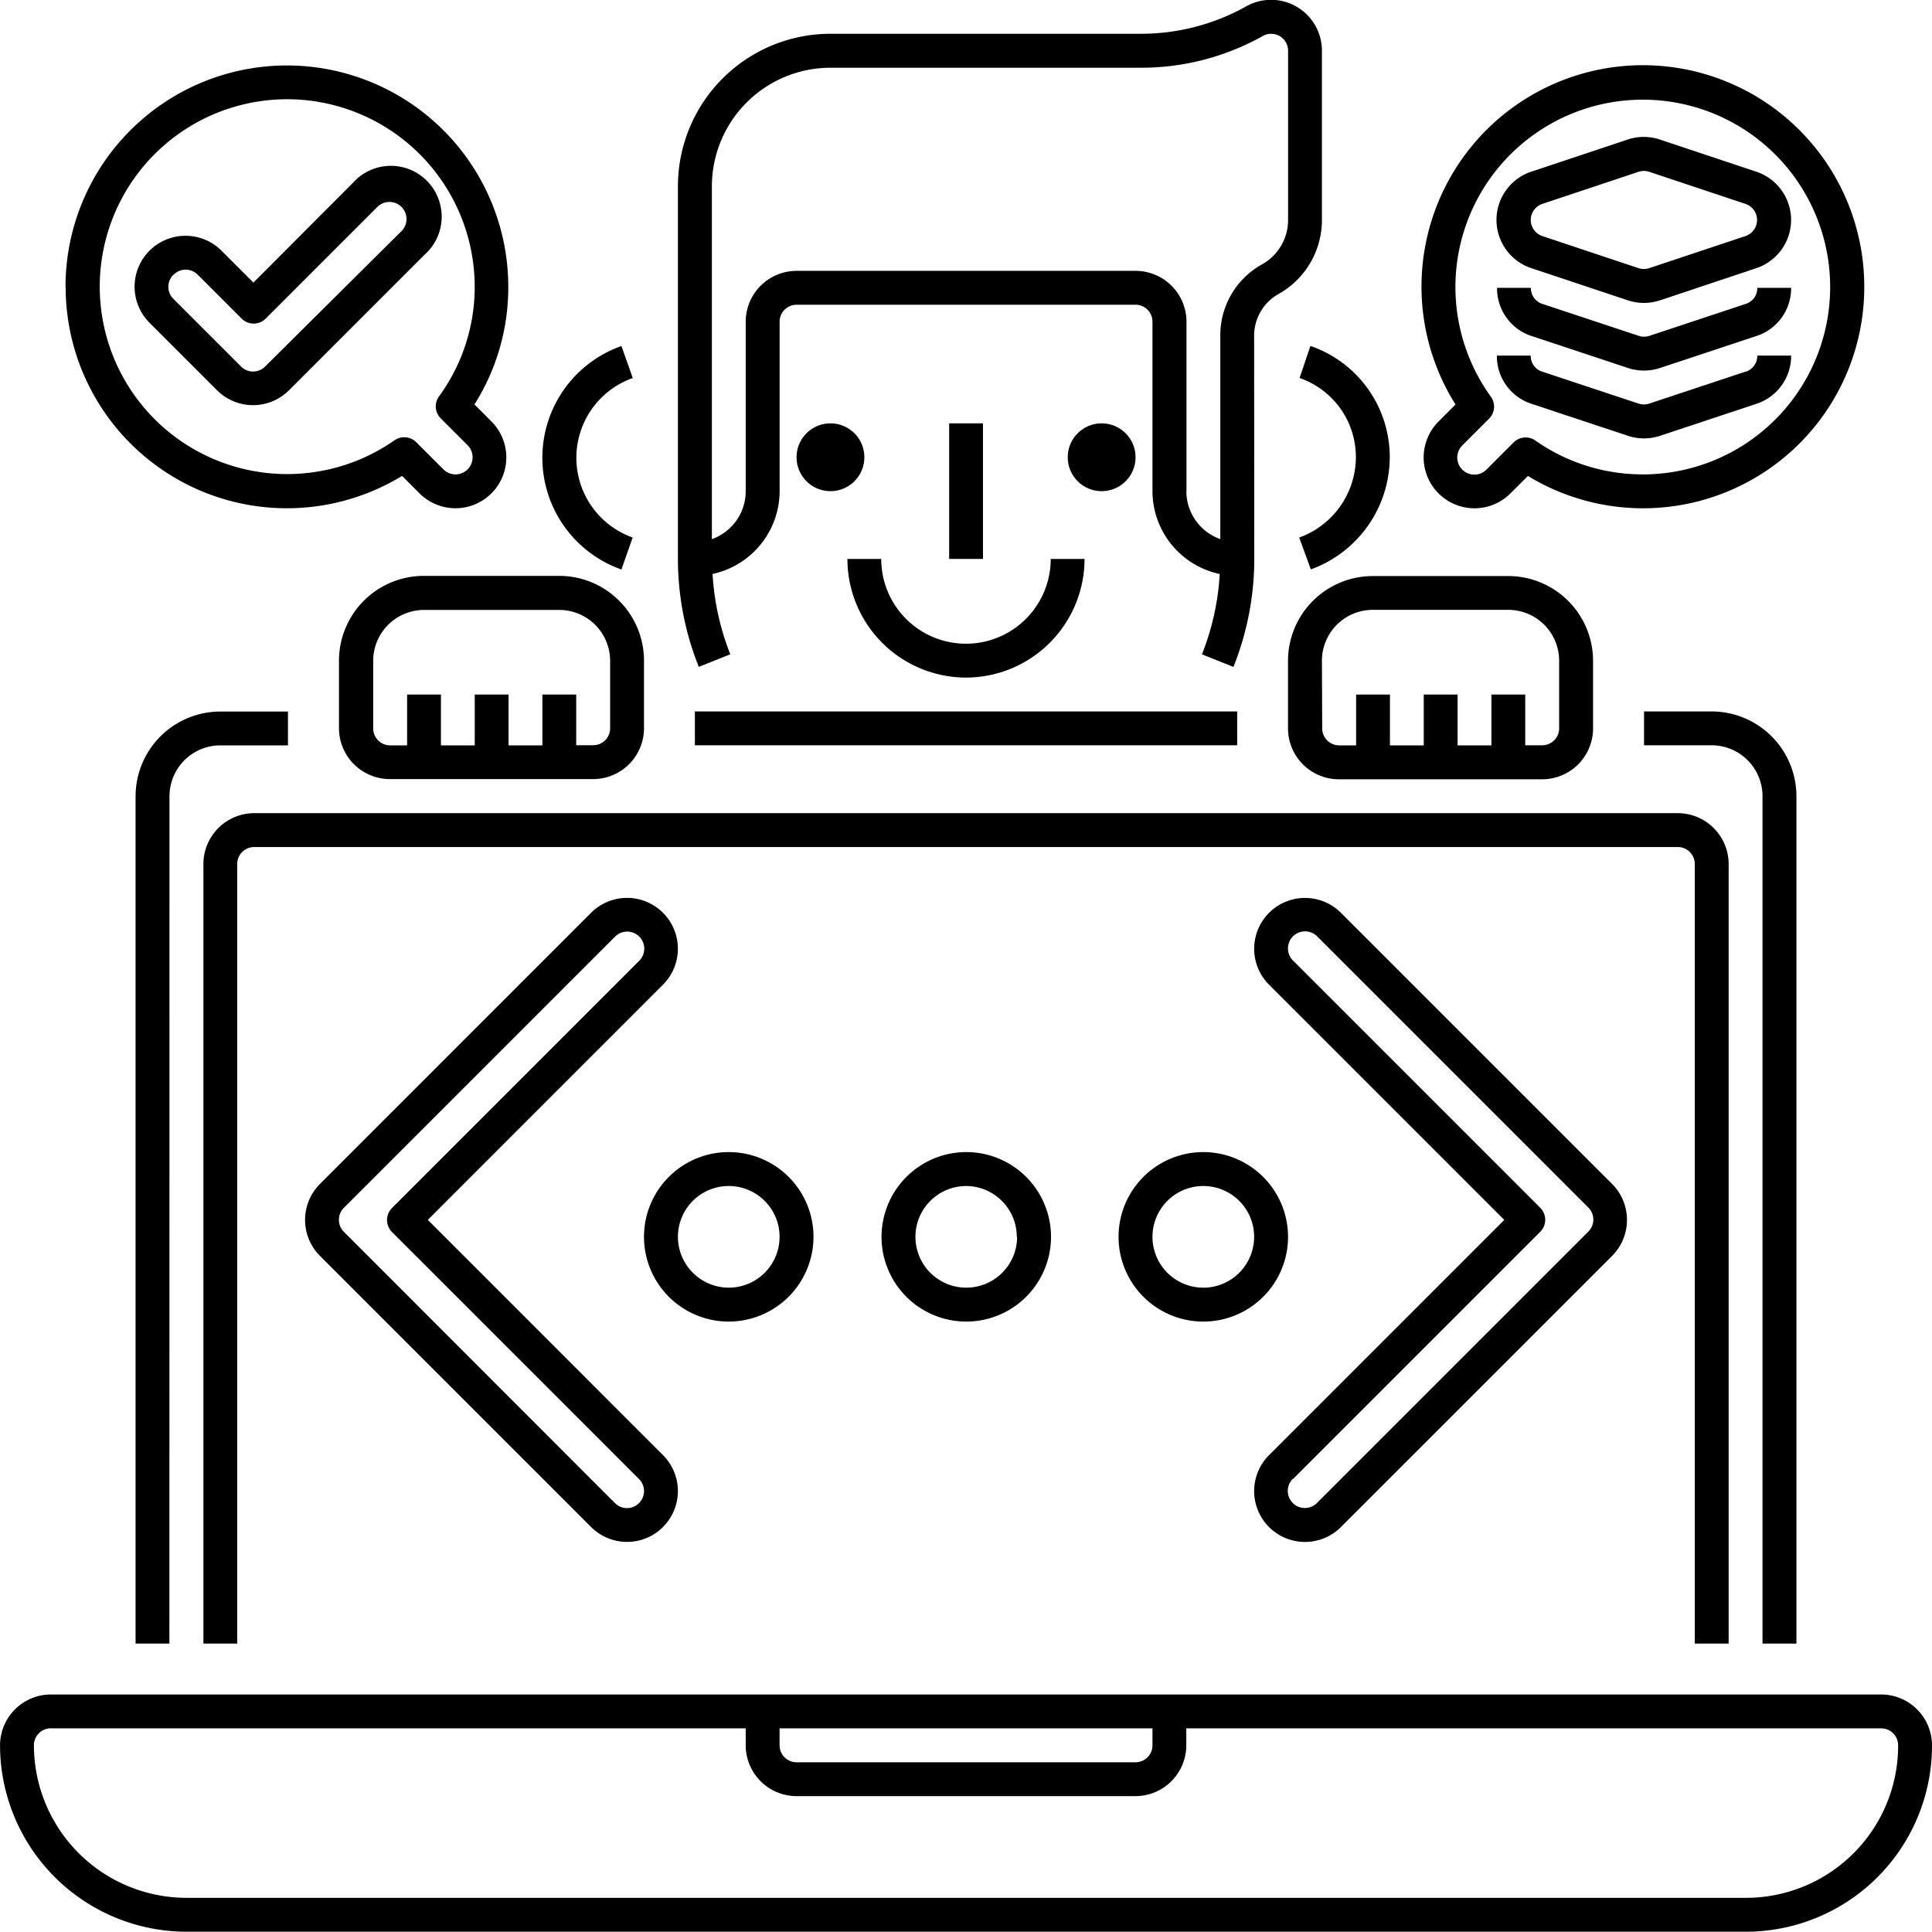
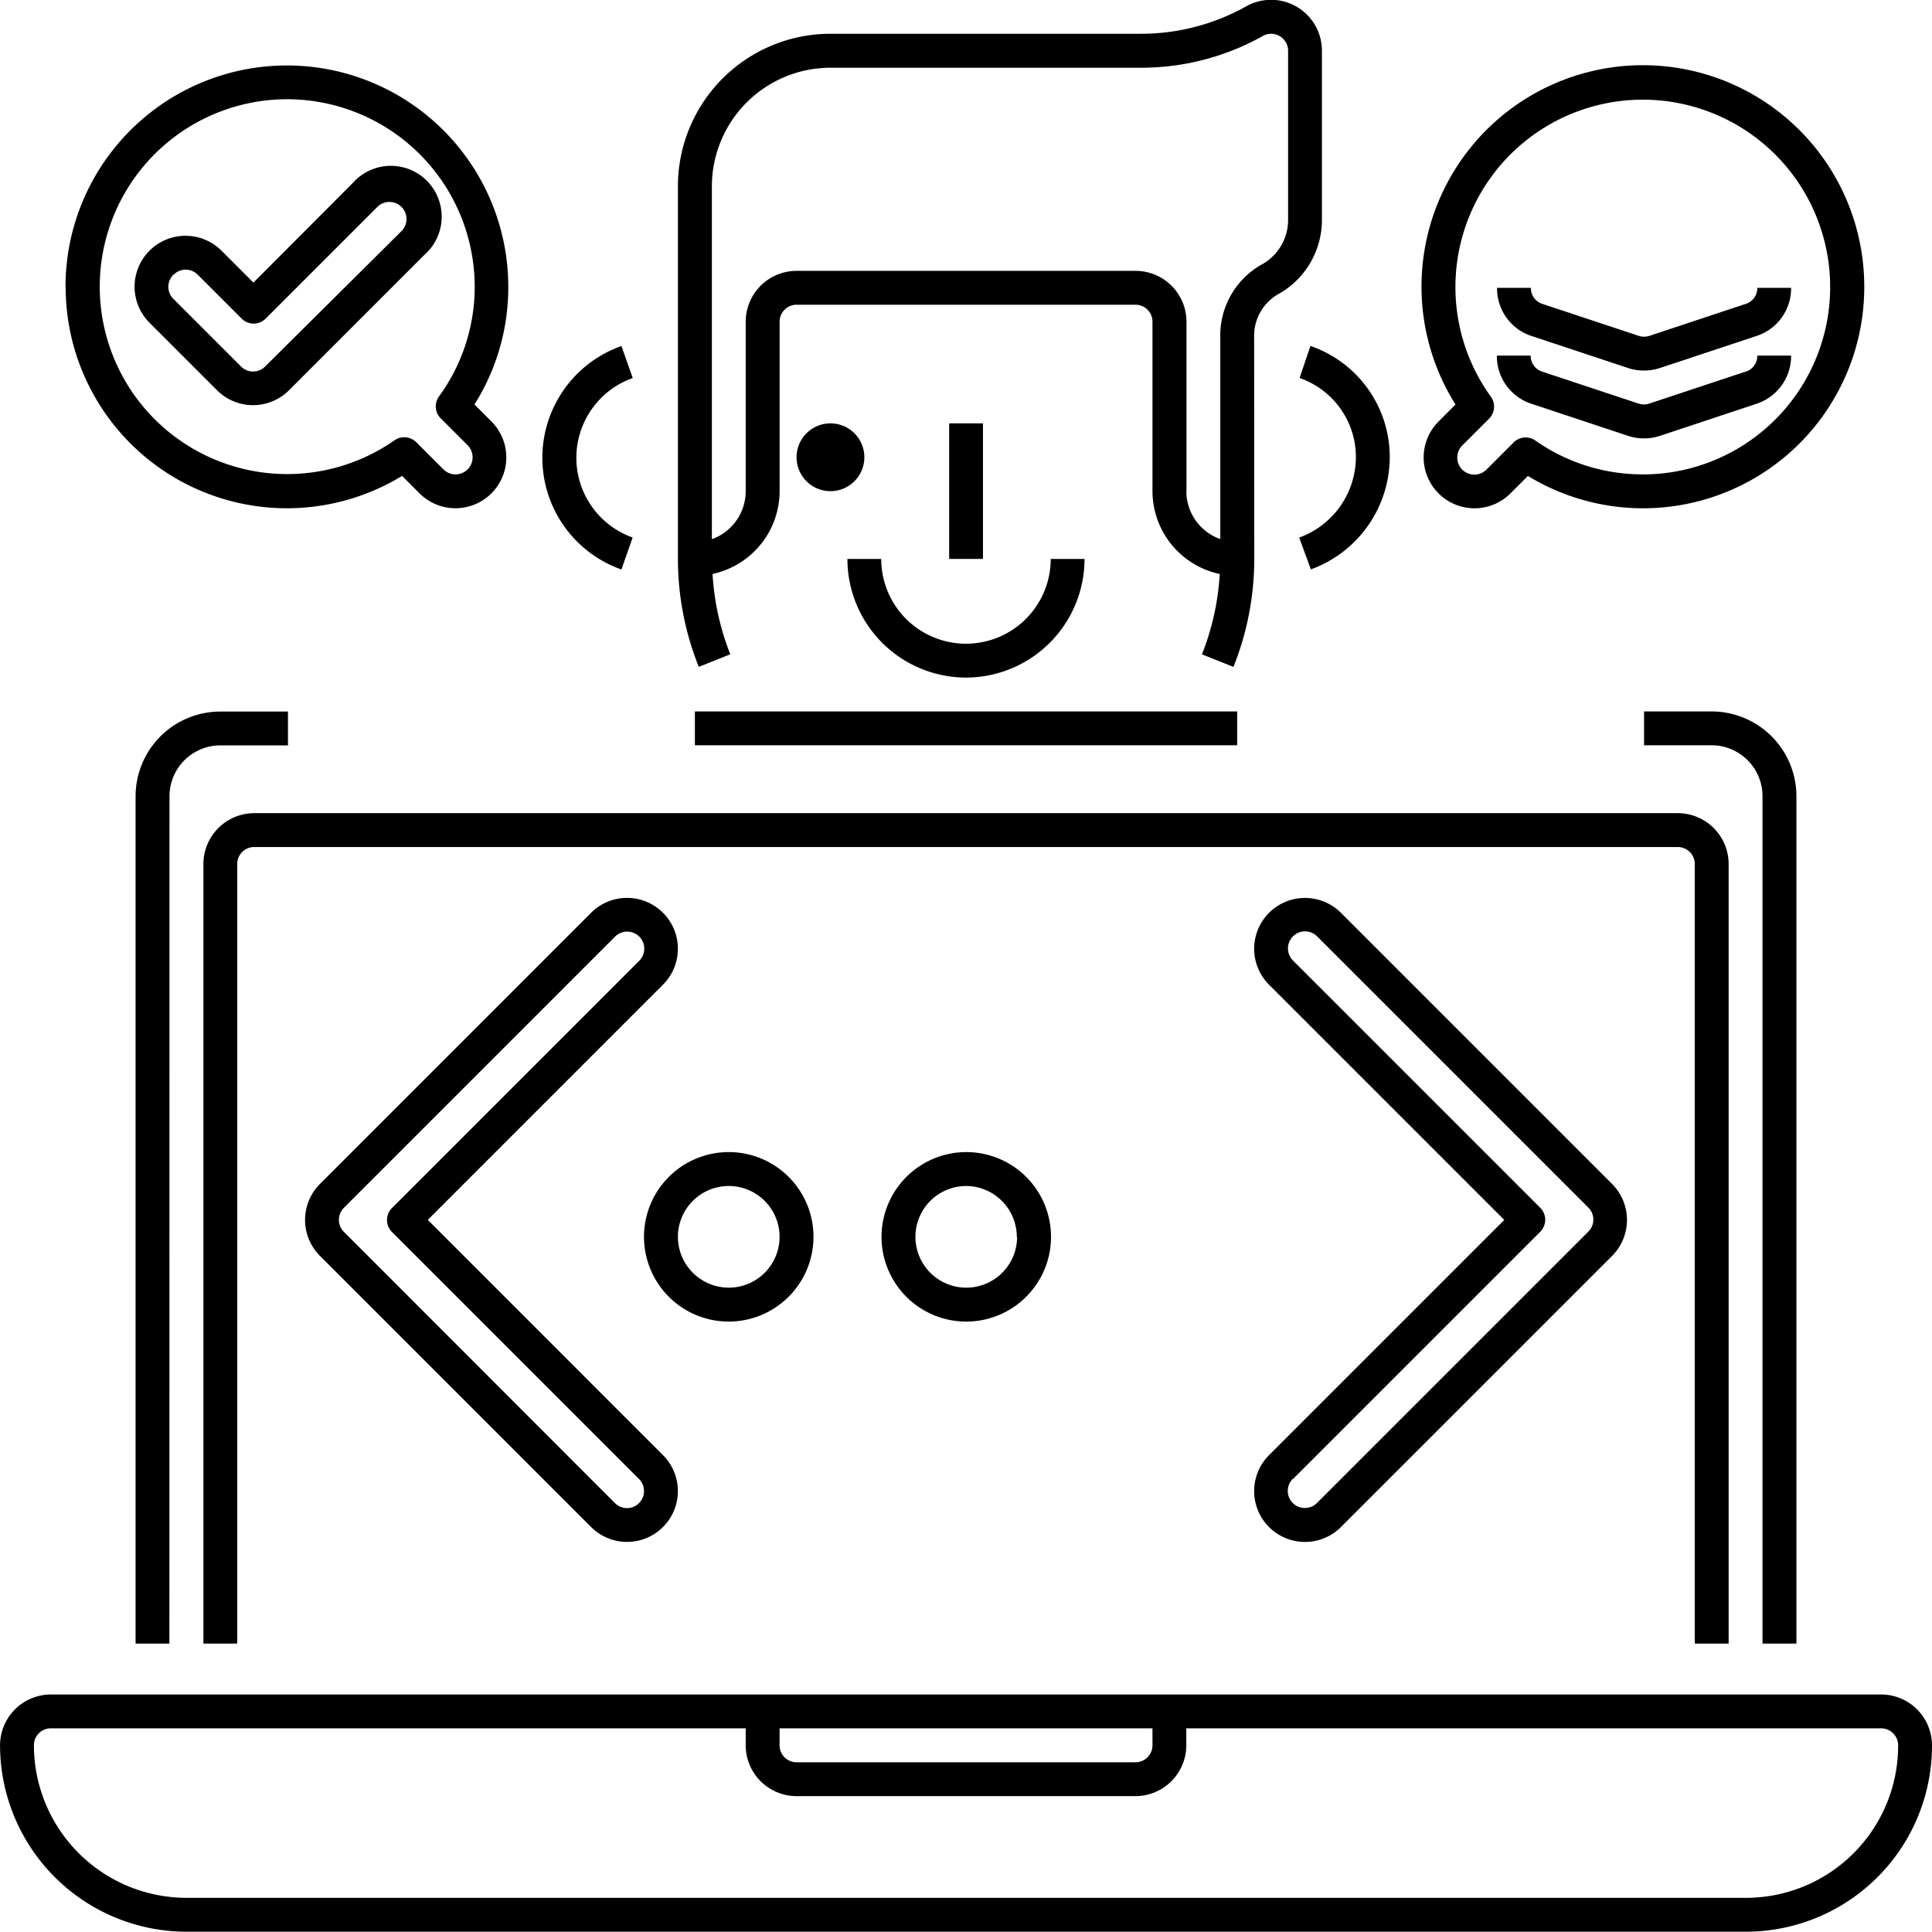
<svg xmlns="http://www.w3.org/2000/svg" width="39.987" height="39.981" viewBox="0 0 39.987 39.981">
  <g id="Icons" transform="translate(-2.455 -2.462)">
    <path id="Path_8446" data-name="Path 8446" d="M41.04,8.4a4.582,4.582,0,1,0-8.46,2.434l-.351.352a1.052,1.052,0,1,0,1.488,1.488l.362-.361A4.578,4.578,0,0,0,41.04,8.4Zm-4.582,3.88a3.853,3.853,0,0,1-2.225-.7.35.35,0,0,0-.45.039l-.563.563a.351.351,0,0,1-.5-.5l.556-.556a.351.351,0,0,0,.036-.453,3.878,3.878,0,1,1,3.141,1.608Z" />
    <path id="Path_8447" data-name="Path 8447" d="M15.551,10.285l-.234-.661a2.452,2.452,0,0,0,0,4.625l.232-.662a1.751,1.751,0,0,1,0-3.3Z" />
    <path id="Path_8448" data-name="Path 8448" d="M29.577,9.622l-.224.664a1.73,1.73,0,0,1,1.165,1.646,1.775,1.775,0,0,1-1.173,1.656l.241.659a2.478,2.478,0,0,0,1.633-2.315,2.431,2.431,0,0,0-1.642-2.31Z" />
    <path id="Path_8449" data-name="Path 8449" d="M5.963,18.941a1.054,1.054,0,0,1,1.052-1.052h1.4v-.7h-1.4a1.756,1.756,0,0,0-1.754,1.754V36.48h.7Z" />
    <path id="Path_8450" data-name="Path 8450" d="M39.636,36.48V18.941a1.756,1.756,0,0,0-1.754-1.754h-1.4v.7h1.4a1.054,1.054,0,0,1,1.052,1.052V36.48Z" />
    <path id="Path_8451" data-name="Path 8451" d="M16.837,17.187H28.061v.7H16.837Z" />
    <path id="Path_8452" data-name="Path 8452" d="M38.233,36.48V20.344a1.054,1.054,0,0,0-1.052-1.052H7.717a1.054,1.054,0,0,0-1.052,1.052V36.48h.7V20.344a.351.351,0,0,1,.351-.351H37.181a.351.351,0,0,1,.351.351V36.48Z" />
    <path id="Path_8453" data-name="Path 8453" d="M6.314,42.443h32.27a3.853,3.853,0,0,0,3.858-3.858,1.054,1.054,0,0,0-1.052-1.052H3.508a1.054,1.054,0,0,0-1.052,1.052A3.863,3.863,0,0,0,6.314,42.443Zm19.994-4.209v.351a.351.351,0,0,1-.351.351H18.941a.351.351,0,0,1-.351-.351v-.351Zm-22.8,0H17.889v.351a1.054,1.054,0,0,0,1.052,1.052h7.015a1.054,1.054,0,0,0,1.052-1.052v-.351H41.39a.351.351,0,0,1,.351.351,3.15,3.15,0,0,1-3.157,3.157H6.314a3.161,3.161,0,0,1-3.157-3.157A.351.351,0,0,1,3.508,38.233Z" />
-     <path id="Path_8454" data-name="Path 8454" d="M9.471,16.135v1.4a1.054,1.054,0,0,0,1.052,1.052h4.209a1.054,1.054,0,0,0,1.052-1.052v-1.4a1.756,1.756,0,0,0-1.754-1.754H11.224A1.756,1.756,0,0,0,9.471,16.135Zm5.612,0v1.4a.351.351,0,0,1-.351.351h-.351V16.837h-.7v1.052h-.7V16.837h-.7v1.052h-.7V16.837h-.7v1.052h-.351a.351.351,0,0,1-.351-.351v-1.4a1.054,1.054,0,0,1,1.052-1.052h2.806A1.054,1.054,0,0,1,15.083,16.135Z" />
-     <path id="Path_8455" data-name="Path 8455" d="M30.166,18.591h4.209a1.054,1.054,0,0,0,1.052-1.052v-1.4a1.756,1.756,0,0,0-1.754-1.754H30.867a1.756,1.756,0,0,0-1.754,1.754v1.4A1.054,1.054,0,0,0,30.166,18.591Zm-.351-2.455a1.054,1.054,0,0,1,1.052-1.052h2.806a1.054,1.054,0,0,1,1.052,1.052v1.4a.351.351,0,0,1-.351.351h-.351V16.837h-.7v1.052h-.7V16.837h-.7v1.052h-.7V16.837h-.7v1.052h-.351a.351.351,0,0,1-.351-.351Z" />
    <path id="Path_8456" data-name="Path 8456" d="M38.579,10.155l-1.986.659a.353.353,0,0,1-.228,0l-1.987-.659a.341.341,0,0,1-.242-.333h-.7a1.037,1.037,0,0,0,.724,1l1.985.659a1.06,1.06,0,0,0,.671,0l1.984-.659a1.039,1.039,0,0,0,.726-1h-.7a.342.342,0,0,1-.243.334Z" />
    <path id="Path_8457" data-name="Path 8457" d="M34.159,9.418l1.985.659a1.06,1.06,0,0,0,.671,0L38.8,9.419a1.037,1.037,0,0,0,.726-1h-.7a.341.341,0,0,1-.243.334l-1.986.659a.353.353,0,0,1-.228,0l-1.987-.659a.341.341,0,0,1-.242-.333h-.7a1.036,1.036,0,0,0,.724,1Z" />
-     <path id="Path_8458" data-name="Path 8458" d="M34.155,8.014l1.991.664a1.059,1.059,0,0,0,.666,0L38.8,8.014a1.052,1.052,0,0,0,0-2l-1.991-.664a1.049,1.049,0,0,0-.666,0l-1.991.664A1.052,1.052,0,0,0,34.155,8.014Zm.222-1.332,1.991-.664a.352.352,0,0,1,.222,0l1.991.664a.351.351,0,0,1,0,.666l-1.991.664a.362.362,0,0,1-.222,0l-1.991-.664A.351.351,0,0,1,34.378,6.682Z" />
    <path id="Path_8459" data-name="Path 8459" d="M3.814,8.4a4.579,4.579,0,0,0,6.963,3.912l.361.361a1.052,1.052,0,0,0,1.488-1.488l-.351-.352a4.535,4.535,0,0,0,.7-2.434,4.582,4.582,0,0,0-9.164,0ZM8.4,4.516a3.884,3.884,0,0,1,3.88,3.88,3.844,3.844,0,0,1-.739,2.271.351.351,0,0,0,.036.454l.556.556a.351.351,0,0,1-.5.5l-.563-.563a.353.353,0,0,0-.45-.039A3.879,3.879,0,1,1,8.4,4.516Z" />
    <path id="Path_8460" data-name="Path 8460" d="M5.548,9.14l1.4,1.4a1.053,1.053,0,0,0,1.488,0l2.806-2.806A1.052,1.052,0,1,0,9.757,6.249L7.7,8.311l-.659-.659A1.052,1.052,0,0,0,5.548,9.14Zm.5-.992a.351.351,0,0,1,.5,0l.907.907a.351.351,0,0,0,.5,0l2.31-2.31a.351.351,0,1,1,.5.5L7.943,10.047a.351.351,0,0,1-.5,0l-1.4-1.4A.351.351,0,0,1,6.044,8.148Z" />
    <path id="Path_8461" data-name="Path 8461" d="M19.292,28.061a1.754,1.754,0,1,0-1.754,1.754A1.756,1.756,0,0,0,19.292,28.061Zm-2.806,0a1.052,1.052,0,1,1,1.052,1.052A1.054,1.054,0,0,1,16.486,28.061Z" />
    <path id="Path_8462" data-name="Path 8462" d="M20.7,28.061a1.754,1.754,0,1,0,1.754-1.754A1.756,1.756,0,0,0,20.7,28.061Zm2.806,0a1.052,1.052,0,1,1-1.052-1.052A1.054,1.054,0,0,1,23.5,28.061Z" />
-     <path id="Path_8463" data-name="Path 8463" d="M27.36,26.307a1.754,1.754,0,1,0,1.754,1.754A1.756,1.756,0,0,0,27.36,26.307Zm0,2.806a1.052,1.052,0,1,1,1.052-1.052A1.054,1.054,0,0,1,27.36,29.114Z" />
    <path id="Path_8464" data-name="Path 8464" d="M28.412,9.443a.994.994,0,0,1,.48-.882,1.755,1.755,0,0,0,.923-1.545V3.508A1.052,1.052,0,0,0,28.236,2.6a4.452,4.452,0,0,1-2.159.561H19.643a3.158,3.158,0,0,0-3.157,3.152v7.717a6.014,6.014,0,0,0,.432,2.234l.652-.26a5.349,5.349,0,0,1-.367-1.663,1.756,1.756,0,0,0,1.388-1.715V9.12a.351.351,0,0,1,.351-.351h7.015a.351.351,0,0,1,.351.351v3.508A1.756,1.756,0,0,0,27.7,14.342a5.326,5.326,0,0,1-.368,1.663l.652.26a6.027,6.027,0,0,0,.431-2.234Zm-1.4,3.185V9.12a1.054,1.054,0,0,0-1.052-1.052H18.941A1.054,1.054,0,0,0,17.889,9.12v3.508a1.055,1.055,0,0,1-.7.993V6.314a2.456,2.456,0,0,1,2.455-2.45h6.434a5.15,5.15,0,0,0,2.5-.649.351.351,0,0,1,.537.293V7.015a1.052,1.052,0,0,1-.555.927,1.68,1.68,0,0,0-.848,1.5V13.62A1.055,1.055,0,0,1,27.009,12.628Z" />
    <path id="Path_8465" data-name="Path 8465" d="M11.309,27.71l4.868-4.868a1.052,1.052,0,1,0-1.488-1.488L9.077,26.967a1.053,1.053,0,0,0,0,1.488l5.612,5.612a1.052,1.052,0,0,0,1.488-1.488Zm4.373,5.861a.351.351,0,0,1-.5,0L9.574,27.959a.351.351,0,0,1,0-.5l5.612-5.612a.351.351,0,1,1,.5.5l-5.116,5.116a.351.351,0,0,0,0,.5l5.116,5.116A.352.352,0,0,1,15.682,33.571Z" />
    <path id="Path_8466" data-name="Path 8466" d="M30.209,34.067l5.612-5.612a1.053,1.053,0,0,0,0-1.488l-5.612-5.612a1.052,1.052,0,1,0-1.488,1.488l4.868,4.868-4.868,4.868a1.052,1.052,0,0,0,1.488,1.489Zm-.993-.993,5.116-5.116a.351.351,0,0,0,0-.5l-5.116-5.116a.351.351,0,0,1,.5-.5l5.612,5.612a.351.351,0,0,1,0,.5L29.712,33.57a.351.351,0,1,1-.5-.5Z" />
    <g id="Group_1760" data-name="Group 1760">
      <g id="Group_1758" data-name="Group 1758">
        <circle id="Ellipse_236" data-name="Ellipse 236" cx="0.702" cy="0.702" r="0.702" transform="translate(18.941 11.224)" />
      </g>
      <g id="Group_1759" data-name="Group 1759">
-         <circle id="Ellipse_237" data-name="Ellipse 237" cx="0.702" cy="0.702" r="0.702" transform="translate(24.554 11.224)" />
-       </g>
+         </g>
    </g>
    <g id="Group_1761" data-name="Group 1761">
      <path id="Path_8467" data-name="Path 8467" d="M22.449,16.486a2.458,2.458,0,0,1-2.455-2.455h.7a1.754,1.754,0,0,0,3.508,0h.7A2.458,2.458,0,0,1,22.449,16.486Z" />
    </g>
    <g id="Group_1762" data-name="Group 1762">
      <path id="Path_8468" data-name="Path 8468" d="M22.1,11.224h.7v2.806h-.7Z" />
    </g>
  </g>
</svg>